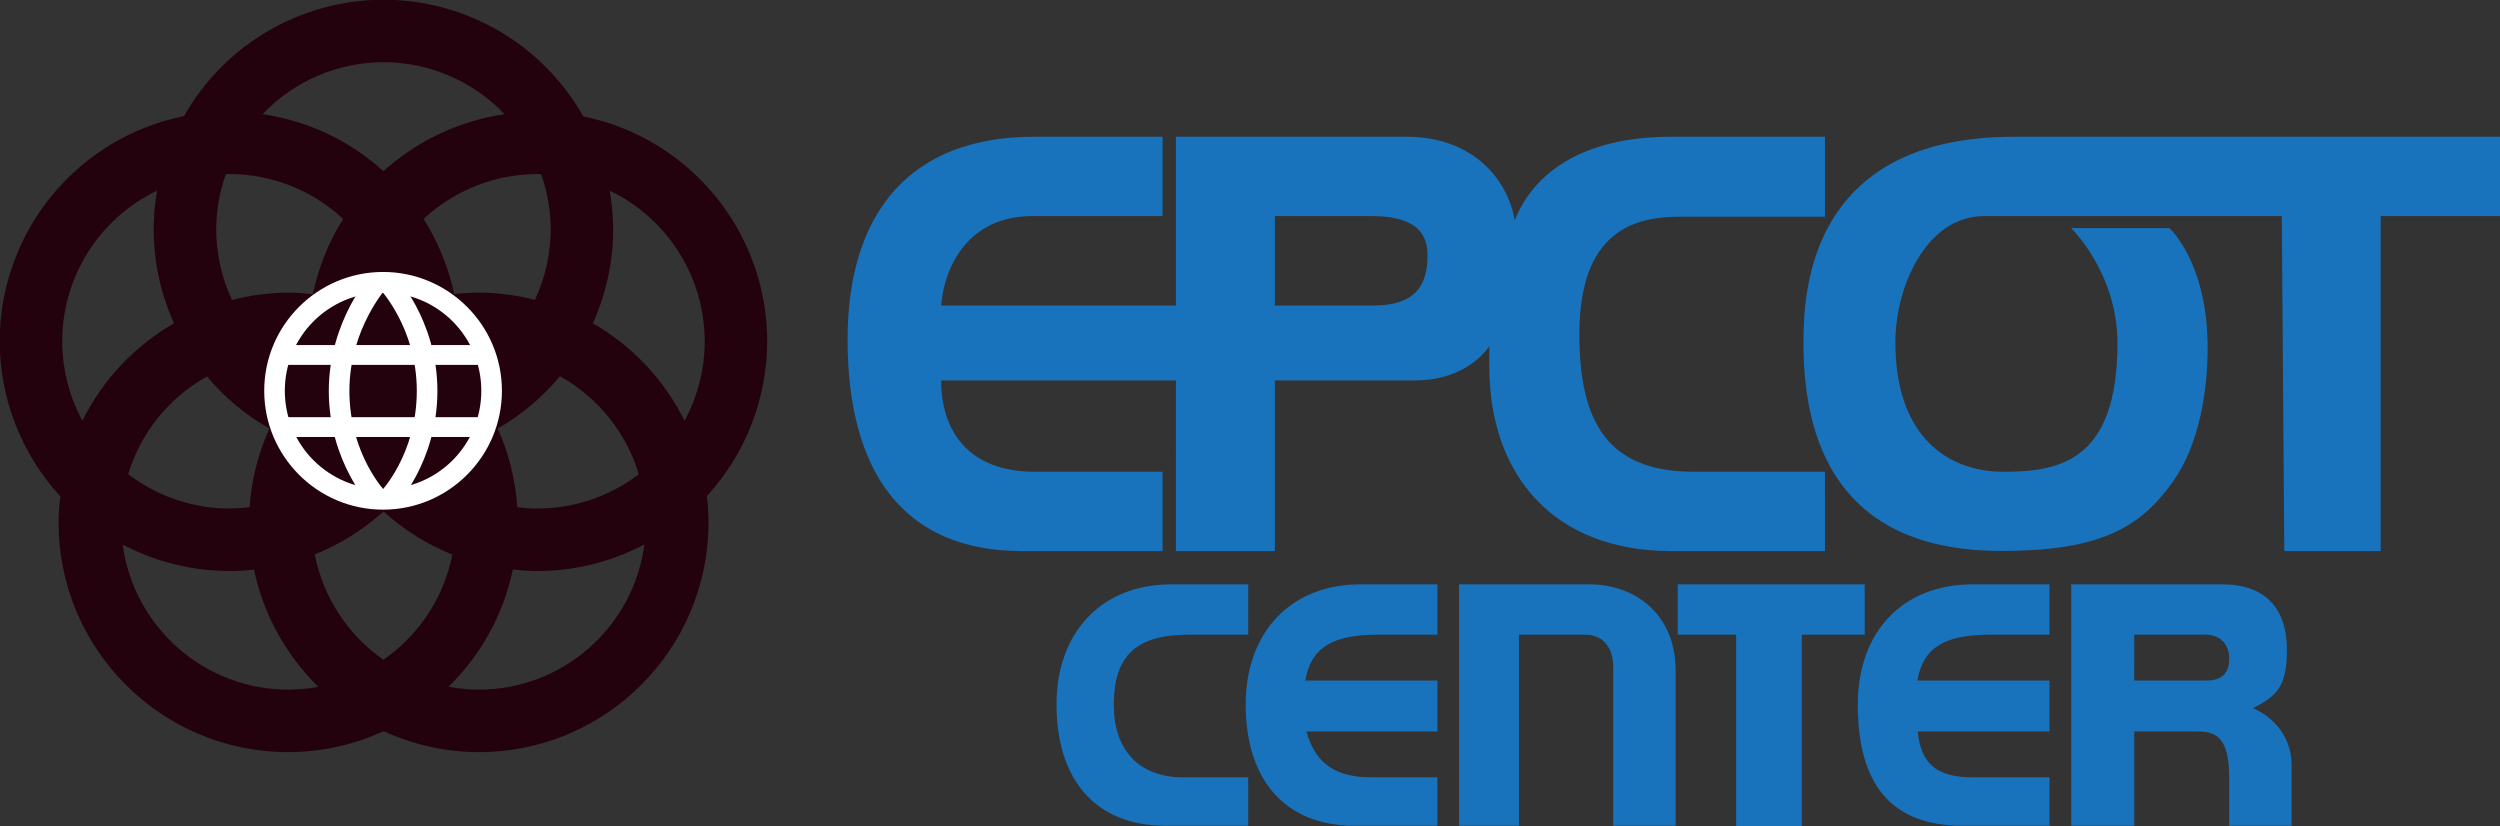
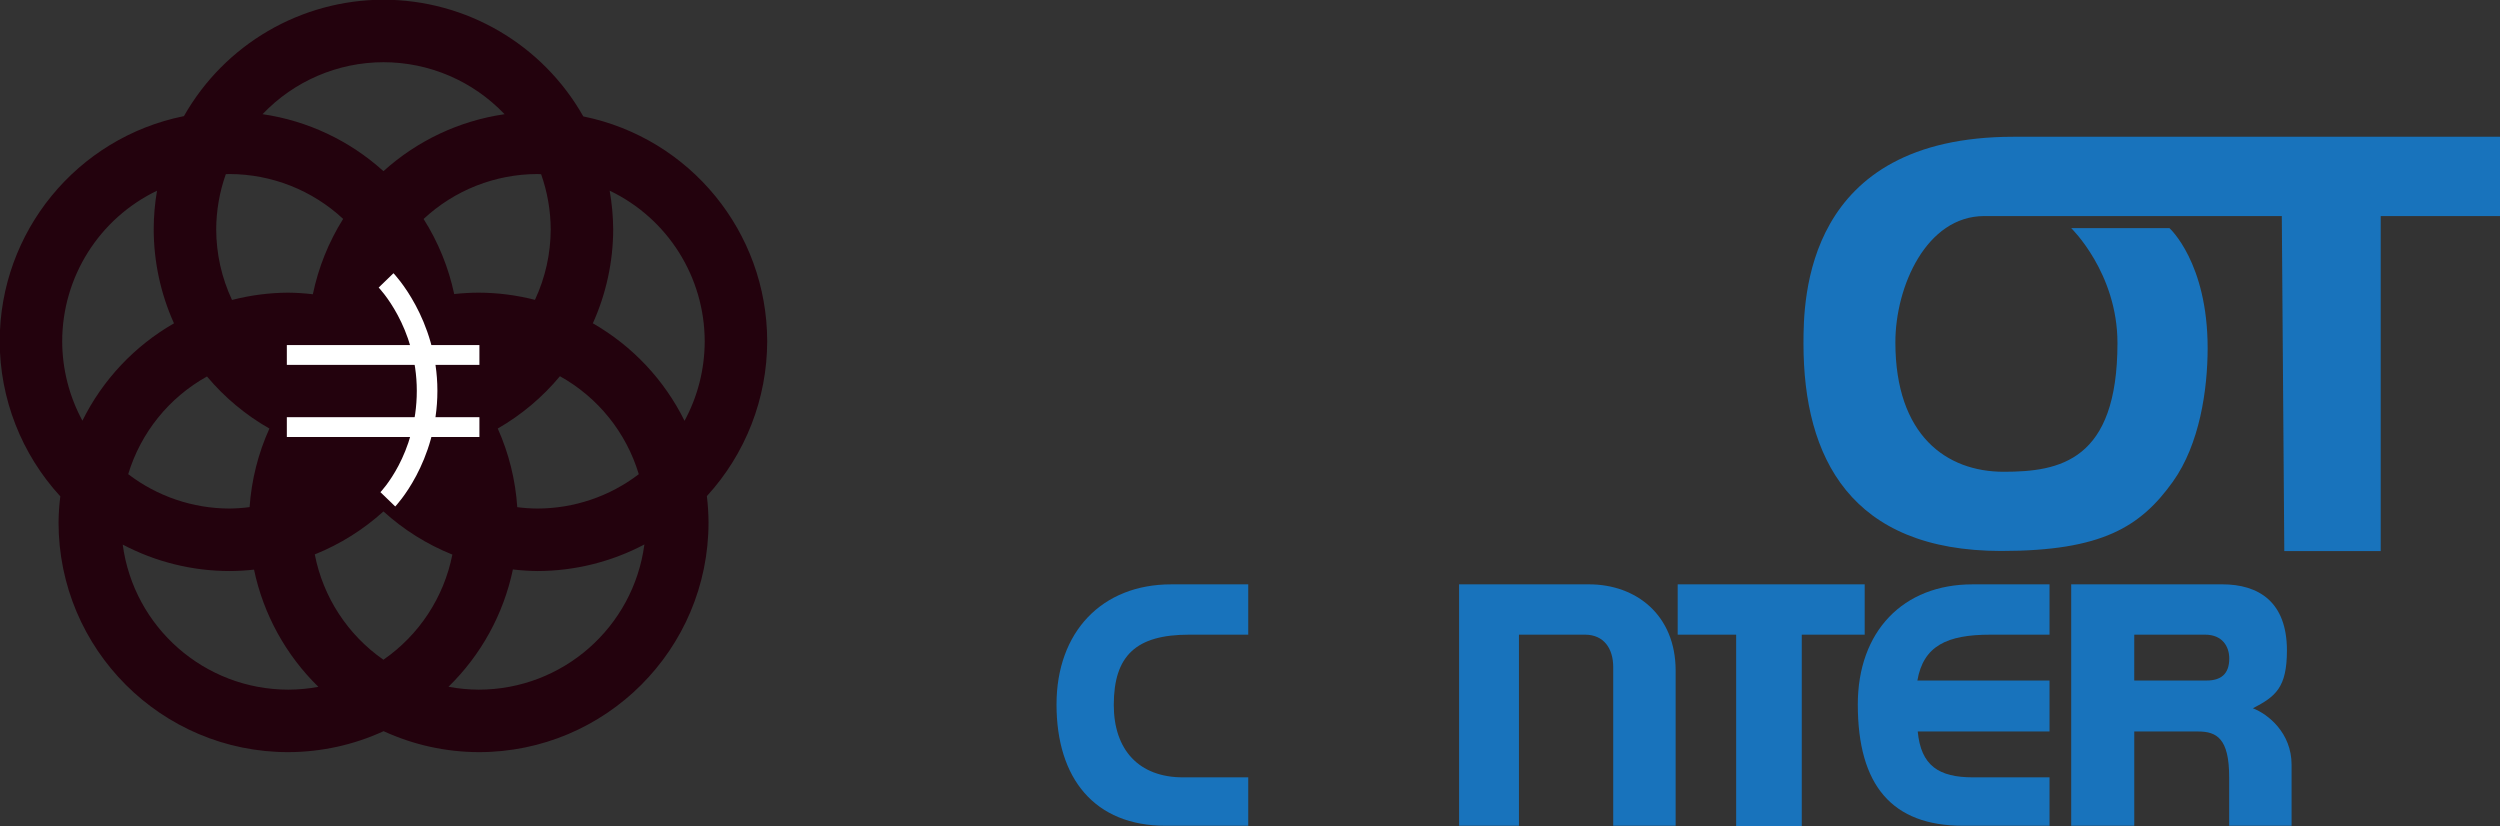
<svg xmlns="http://www.w3.org/2000/svg" xmlns:ns1="http://www.inkscape.org/namespaces/inkscape" xmlns:ns2="http://sodipodi.sourceforge.net/DTD/sodipodi-0.dtd" width="1000" height="330.555" viewBox="0 0 264.583 87.459" version="1.1" id="svg8" ns1:version="0.92.4 (5da689c313, 2019-01-14)" ns2:docname="A.svg">
  <rect x="0" y="0" width="264.583" height="87.459" fill="#333333" stroke="none" />
  <defs id="defs2" />
  <ns2:namedview id="base" pagecolor="#ffffff" bordercolor="#666666" borderopacity="1.0" ns1:pageopacity="0.0" ns1:pageshadow="2" ns1:zoom="0.7" ns1:cx="476.53853" ns1:cy="-152.64656" ns1:document-units="px" ns1:current-layer="layer1" showgrid="false" units="px" ns1:window-width="1920" ns1:window-height="1017" ns1:window-x="1912" ns1:window-y="-8" ns1:window-maximized="1" showguides="true" ns1:guide-bbox="true" fit-margin-top="0" fit-margin-left="0" fit-margin-right="0" fit-margin-bottom="0">
    <ns1:grid type="xygrid" id="grid18" originx="-290.513" originy="-231.798" />
    <ns2:guide position="-256.247,-9.075" orientation="0,1" id="guide848" ns1:locked="false" />
  </ns2:namedview>
  <g ns1:label="Layer 1" ns1:groupmode="layer" id="layer1" transform="translate(-290.513,22.257)">
    <g id="g899" transform="matrix(0.317,0,0,0.317,308.708,-4.443)">
      <path ns2:nodetypes="ccccccccccccccccccccccccccccccccccccccccccccccccccccccccccccccccccccccccccc" ns1:connector-curvature="0" id="path20" transform="scale(0.265)" d="M 266.5,-212.422 C 162.449,-212.273 66.485,-156.287 15.15,-65.781 -119.87,-38.496 -216.954,80.166 -216.959,217.916 c 0.131,72.371 27.368,142.067 76.344,195.35 -1.362,10.888 -2.104,21.846 -2.223,32.818 1.3e-4,159.854 129.587,289.441 289.441,289.441 41.454,-0.101 82.402,-9.106 120.074,-26.404 37.627,17.278 78.522,26.282 119.926,26.404 159.854,-1.4e-4 289.441,-129.587 289.441,-289.441 -0.061,-11.072 -0.758,-22.131 -2.086,-33.123 48.78,-53.256 75.888,-122.825 76.002,-195.045 C 749.813,80.44 652.983,-37.964 518.271,-65.395 466.961,-156.18 370.782,-212.346 266.5,-212.422 Z m 0,78.734 c 57.675,0.036 112.814,23.712 152.559,65.506 -56.846,8.251 -109.951,33.229 -152.557,71.756 C 223.969,-34.923 170.956,-59.913 114.193,-68.223 153.885,-109.938 208.919,-133.593 266.5,-133.688 Z M 72.482,7.209 C 125.643,7.306 176.801,27.494 215.703,63.725 c -18.251,29.122 -31.17,61.262 -38.15,94.914 -10.273,-1.218 -20.605,-1.884 -30.949,-1.996 -23.927,0.122 -47.746,3.21 -70.912,9.193 C 62.667,138.034 55.876,107.721 55.793,77.02 55.877,53.287 59.97,29.74 67.898,7.371 69.426,7.3 70.954,7.246 72.482,7.209 Z m 388.037,0 c 1.54,0.06 3.079,0.137 4.617,0.23 7.909,22.349 11.99,45.873 12.07,69.58 -0.083,30.649 -6.851,60.911 -19.832,88.676 -23.127,-5.925 -46.898,-8.965 -70.771,-9.053 -10.345,0.032 -20.681,0.619 -30.963,1.758 C 348.499,124.833 335.444,92.803 317.086,63.807 356.029,27.496 407.275,7.275 460.52,7.209 Z m 90.957,20.934 c 73.082,34.974 119.638,108.754 119.75,189.773 -0.016,34.991 -8.745,69.427 -25.4,100.199 C 620.367,266.6 580.151,223.828 530.299,195.248 547.079,158.085 555.817,117.795 555.941,77.02 555.84,60.63 554.346,44.279 551.477,28.143 Z m -570.252,0.057 c -2.766,16.126 -4.16,32.458 -4.166,48.82 0.084,40.782 8.785,81.087 25.533,118.271 -49.751,28.548 -89.899,71.234 -115.346,122.641 -16.65,-30.712 -25.403,-65.081 -25.471,-100.016 0.078,-80.931 46.503,-154.665 119.449,-189.717 z M 488.85,261.922 c 47.903,26.653 83.533,70.926 99.326,123.42 -36.665,28.016 -81.513,43.221 -127.656,43.281 -8.505,-0.058 -16.999,-0.632 -25.436,-1.717 -2.254,-34.226 -10.575,-67.779 -24.572,-99.094 29.82,-17.135 56.347,-39.447 78.338,-65.891 z m -444.678,0.311 c 22.102,26.375 48.729,48.597 78.633,65.623 -14.117,31.251 -22.569,64.761 -24.961,98.969 -8.41,1.11 -16.879,1.71 -25.361,1.799 -46.114,-0.096 -90.923,-15.317 -127.555,-43.328 15.855,-52.347 51.444,-96.477 99.244,-123.062 z M 266.5,432.256 c 25.472,23.146 54.868,41.563 86.807,54.387 -10.625,53.765 -41.779,101.275 -86.854,132.449 -44.982,-31.298 -76.002,-78.889 -86.479,-132.678 31.823,-12.784 61.12,-31.122 86.525,-54.158 z m 328.736,41.623 c -13.922,104.616 -103.094,182.795 -208.633,182.912 -12.809,-0.052 -25.586,-1.272 -38.174,-3.645 41.113,-40.119 69.358,-91.564 81.141,-147.787 10.273,1.219 20.605,1.886 30.949,1.998 46.956,-0.067 93.192,-11.557 134.717,-33.479 z m -657.229,0.16 c 41.467,21.828 87.614,33.262 134.475,33.318 10.345,-0.033 20.681,-0.62 30.963,-1.76 11.787,56.168 40.006,107.563 81.07,147.656 -12.505,2.321 -25.194,3.505 -37.912,3.537 C 41.132,656.666 -47.999,578.578 -61.992,474.039 Z" style="opacity:1;fill:#23020d;fill-opacity:1;stroke:none;stroke-width:0.117;stroke-linecap:square;stroke-linejoin:round;stroke-miterlimit:2.613;stroke-dasharray:none;stroke-opacity:1" />
-       <path ns1:connector-curvature="0" id="path840" d="m 70.492,34.6 c -21.873,0 -39.678,17.805 -39.678,39.678 2e-6,21.873 17.805,39.678 39.678,39.678 21.873,0 39.678,-17.805 39.678,-39.678 0,-21.873 -17.805,-39.678 -39.678,-39.678 z m 0,6.879 c 18.155,-3e-6 32.799,14.644 32.799,32.799 -1e-5,18.155 -14.644,32.799 -32.799,32.799 -18.155,0 -32.799,-14.644 -32.799,-32.799 0,-18.155 14.644,-32.799 32.799,-32.799 z" style="color:#000000;font-style:normal;font-variant:normal;font-weight:normal;font-stretch:normal;font-size:medium;line-height:normal;font-family:sans-serif;font-variant-ligatures:normal;font-variant-position:normal;font-variant-caps:normal;font-variant-numeric:normal;font-variant-alternates:normal;font-feature-settings:normal;text-indent:0;text-align:start;text-decoration:none;text-decoration-line:none;text-decoration-style:solid;text-decoration-color:#000000;letter-spacing:normal;word-spacing:normal;text-transform:none;writing-mode:lr-tb;direction:ltr;text-orientation:mixed;dominant-baseline:auto;baseline-shift:baseline;text-anchor:start;white-space:normal;shape-padding:0;clip-rule:nonzero;display:inline;overflow:visible;visibility:visible;opacity:1;isolation:auto;mix-blend-mode:normal;color-interpolation:sRGB;color-interpolation-filters:linearRGB;solid-color:#000000;solid-opacity:1;vector-effect:none;fill:#ffffff;fill-opacity:1;fill-rule:nonzero;stroke:none;stroke-width:6.879;stroke-linecap:square;stroke-linejoin:round;stroke-miterlimit:2.613;stroke-dasharray:none;stroke-dashoffset:0;stroke-opacity:1;color-rendering:auto;image-rendering:auto;shape-rendering:auto;text-rendering:auto;enable-background:accumulate" />
      <rect y="83.084" x="38.365" height="6.615" width="64.294" id="rect842" style="opacity:1;fill:#ffffff;fill-opacity:1;stroke:none;stroke-width:6.879;stroke-linecap:square;stroke-linejoin:round;stroke-miterlimit:2.613;stroke-dasharray:none;stroke-opacity:1" />
      <rect style="opacity:1;fill:#ffffff;fill-opacity:1;stroke:none;stroke-width:6.879;stroke-linecap:square;stroke-linejoin:round;stroke-miterlimit:2.613;stroke-dasharray:none;stroke-opacity:1" id="rect844" width="64.294" height="6.615" x="38.365" y="59.007" />
-       <path ns1:connector-curvature="0" id="path846" d="m 66.779,34.979 c 0,0 -14.406,15.742 -14.406,39.299 0,23.981 14.078,38.584 14.078,38.584 l 4.941,-4.785 c 0,0 -12.141,-12.472 -12.141,-33.799 0,-20.761 12.611,-34.664 12.611,-34.664 z" style="color:#000000;font-style:normal;font-variant:normal;font-weight:normal;font-stretch:normal;font-size:medium;line-height:normal;font-family:sans-serif;font-variant-ligatures:normal;font-variant-position:normal;font-variant-caps:normal;font-variant-numeric:normal;font-variant-alternates:normal;font-feature-settings:normal;text-indent:0;text-align:start;text-decoration:none;text-decoration-line:none;text-decoration-style:solid;text-decoration-color:#000000;letter-spacing:normal;word-spacing:normal;text-transform:none;writing-mode:lr-tb;direction:ltr;text-orientation:mixed;dominant-baseline:auto;baseline-shift:baseline;text-anchor:start;white-space:normal;shape-padding:0;clip-rule:nonzero;display:inline;overflow:visible;visibility:visible;opacity:1;isolation:auto;mix-blend-mode:normal;color-interpolation:sRGB;color-interpolation-filters:linearRGB;solid-color:#000000;solid-opacity:1;vector-effect:none;fill:#ffffff;fill-opacity:1;fill-rule:nonzero;stroke:none;stroke-width:6.879;stroke-linecap:butt;stroke-linejoin:round;stroke-miterlimit:2.613;stroke-dasharray:none;stroke-dashoffset:0;stroke-opacity:1;color-rendering:auto;image-rendering:auto;shape-rendering:auto;text-rendering:auto;enable-background:accumulate" />
      <path ns1:connector-curvature="0" id="path850" d="m 73.967,35.02 -4.941,4.787 c 0,0 12.729,13.127 12.729,34.471 0,21.327 -12.143,33.838 -12.143,33.838 l 4.947,4.779 c 0,0 14.074,-14.637 14.074,-38.617 0,-24.108 -14.666,-39.258 -14.666,-39.258 z" style="color:#000000;font-style:normal;font-variant:normal;font-weight:normal;font-stretch:normal;font-size:medium;line-height:normal;font-family:sans-serif;font-variant-ligatures:normal;font-variant-position:normal;font-variant-caps:normal;font-variant-numeric:normal;font-variant-alternates:normal;font-feature-settings:normal;text-indent:0;text-align:start;text-decoration:none;text-decoration-line:none;text-decoration-style:solid;text-decoration-color:#000000;letter-spacing:normal;word-spacing:normal;text-transform:none;writing-mode:lr-tb;direction:ltr;text-orientation:mixed;dominant-baseline:auto;baseline-shift:baseline;text-anchor:start;white-space:normal;shape-padding:0;clip-rule:nonzero;display:inline;overflow:visible;visibility:visible;opacity:1;isolation:auto;mix-blend-mode:normal;color-interpolation:sRGB;color-interpolation-filters:linearRGB;solid-color:#000000;solid-opacity:1;vector-effect:none;fill:#ffffff;fill-opacity:1;fill-rule:nonzero;stroke:none;stroke-width:6.879;stroke-linecap:butt;stroke-linejoin:round;stroke-miterlimit:2.613;stroke-dasharray:none;stroke-dashoffset:0;stroke-opacity:1;color-rendering:auto;image-rendering:auto;shape-rendering:auto;text-rendering:auto;enable-background:accumulate" />
    </g>
-     <path style="opacity:1;fill:#1873bc;fill-opacity:1;stroke:none;stroke-width:0.034;stroke-linecap:butt;stroke-linejoin:round;stroke-miterlimit:2.613;stroke-dasharray:none;stroke-opacity:1" d="m 399.922,-7.783 c -12.828,0 -19.706,7.747 -19.706,21.483 0,13.965 5.903,22.364 18.445,22.364 h 14.892 v -8.393 h -13.496 c -7.245,0 -9.938,-4.511 -9.938,-9.669 h 24.844 V 36.064 h 10.475 V 18.001 h 15.175 c 4.147,-0.104 6.576,-2.219 7.52,-3.626 v 2.149 c 0,11.515 6.821,19.539 19.227,19.539 h 16.293 v -8.393 h -13.899 c -9.105,0 -12.091,-5.272 -12.091,-14.546 0,-11.043 5.902,-12.447 10.724,-12.447 h 15.266 V -7.783 h -16.317 c -9.624,0 -14.642,4.07 -16.518,8.863 -0.741,-4.499 -4.582,-8.863 -11.412,-8.863 H 414.963 V 10.078 h -24.844 c 0.315,-4.011 2.777,-9.468 9.669,-9.468 h 13.765 V -7.783 Z m 25.515,8.393 h 10.206 c 4.101,0 5.952,1.388 5.952,4.103 0,3.126 -1.155,5.365 -5.778,5.365 h -10.38 z" id="path852" ns1:connector-curvature="0" />
    <path style="opacity:1;fill:#1873bc;fill-opacity:1;stroke:none;stroke-width:0.034;stroke-linecap:butt;stroke-linejoin:round;stroke-miterlimit:2.613;stroke-dasharray:none;stroke-opacity:1" d="m 532.267,36.064 h 10.206 V 0.611 h 12.623 V -7.783 h -51.475 c -22.114,0 -22.24,17.188 -22.24,21.898 0,12.093 5.021,21.938 20.933,21.938 10.663,0 14.734,-2.56 18.142,-7.305 2.861,-3.983 3.698,-9.786 3.698,-14.167 0,-9.066 -4.041,-12.695 -4.041,-12.695 h -10.398 c 0,0 4.896,4.737 4.896,12.162 0,12.5 -6.13,13.624 -12.051,13.624 -6.019,0 -11.454,-3.817 -11.454,-13.71 0,-5.896 3.284,-13.352 9.406,-13.352 h 31.491 z" id="path856" ns1:connector-curvature="0" ns2:nodetypes="ccccccccsccccccccc" />
    <path style="opacity:1;fill:#1873bc;fill-opacity:1;stroke:none;stroke-width:0.034;stroke-linecap:butt;stroke-linejoin:round;stroke-miterlimit:2.613;stroke-dasharray:none;stroke-opacity:1" d="m 422.619,60.012 v 5.123 h -8.754 c -7.503,0 -11.537,-4.992 -11.537,-12.833 0,-7.675 4.798,-12.715 12.134,-12.715 h 8.157 v 5.325 h -6.269 c -5.604,0 -7.962,2.221 -7.962,7.435 0,4.76 2.662,7.665 7.322,7.665 z" id="path858" ns1:connector-curvature="0" ns2:nodetypes="ccccccccccc" />
-     <path ns2:nodetypes="cccccccccccccc" ns1:connector-curvature="0" id="path860" d="m 442.64,60.012 v 5.123 h -8.754 c -7.503,0 -11.537,-4.992 -11.537,-12.833 0,-7.675 4.798,-12.715 12.134,-12.715 h 8.157 v 5.325 h -6.269 c -4.571,0 -7.077,1.175 -7.717,4.854 h 13.986 V 55.158 H 428.775 c 1.009,3.618 3.303,4.854 6.955,4.854 z" style="opacity:1;fill:#1873bc;fill-opacity:1;stroke:none;stroke-width:0.034;stroke-linecap:butt;stroke-linejoin:round;stroke-miterlimit:2.613;stroke-dasharray:none;stroke-opacity:1" />
    <path style="opacity:1;fill:#1873bc;fill-opacity:1;stroke:none;stroke-width:0.034;stroke-linecap:butt;stroke-linejoin:round;stroke-miterlimit:2.613;stroke-dasharray:none;stroke-opacity:1" d="m 507.421,60.012 v 5.123 h -9.163 c -7.503,0 -11.128,-4.27 -11.128,-12.833 0,-7.747 4.798,-12.715 12.134,-12.715 h 8.157 v 5.325 h -6.269 c -4.572,0 -7.077,1.175 -7.717,4.854 h 13.986 v 5.393 h -13.949 c 0.346,3.618 2.213,4.854 5.865,4.854 z" id="path862" ns1:connector-curvature="0" ns2:nodetypes="cccccccccccccc" />
    <path style="opacity:1;fill:#1873bc;fill-opacity:1;stroke:none;stroke-width:0.034;stroke-linecap:butt;stroke-linejoin:round;stroke-miterlimit:2.613;stroke-dasharray:none;stroke-opacity:1" d="M 444.932,65.135 V 39.586 h 13.752 c 4.979,0 9.168,3.233 9.168,9.138 v 16.411 h -6.606 V 48.349 c 0,-1.969 -0.986,-3.438 -2.995,-3.438 h -6.982 v 20.223 z" id="path864" ns1:connector-curvature="0" ns2:nodetypes="ccccccccccc" />
    <path style="opacity:1;fill:#1873bc;fill-opacity:1;stroke:none;stroke-width:0.034;stroke-linecap:butt;stroke-linejoin:round;stroke-miterlimit:2.613;stroke-dasharray:none;stroke-opacity:1" d="M 474.256,65.202 V 44.912 h -6.188 v -5.325 h 19.792 v 5.325 h -6.66 v 20.291 z" id="path866" ns1:connector-curvature="0" ns2:nodetypes="ccccccccc" />
    <path style="opacity:1;fill:#1873bc;fill-opacity:1;stroke:none;stroke-width:0.034;stroke-linecap:butt;stroke-linejoin:round;stroke-miterlimit:2.613;stroke-dasharray:none;stroke-opacity:1" d="m 509.714,39.586 v 25.549 h 6.674 v -9.977 h 6.741 c 2,0 3.303,0.75 3.303,4.824 v 5.152 h 6.606 v -6.461 c 0,-3.376 -2.504,-5.365 -4.097,-5.97 2.393,-1.241 3.604,-2.174 3.604,-6.121 0,-5.148 -2.992,-6.998 -6.855,-6.998 z m 6.674,5.325 h 7.503 c 1.798,0 2.552,1.227 2.552,2.528 0,1.653 -0.9,2.325 -2.398,2.325 h -7.658 z" id="path868" ns1:connector-curvature="0" />
  </g>
</svg>